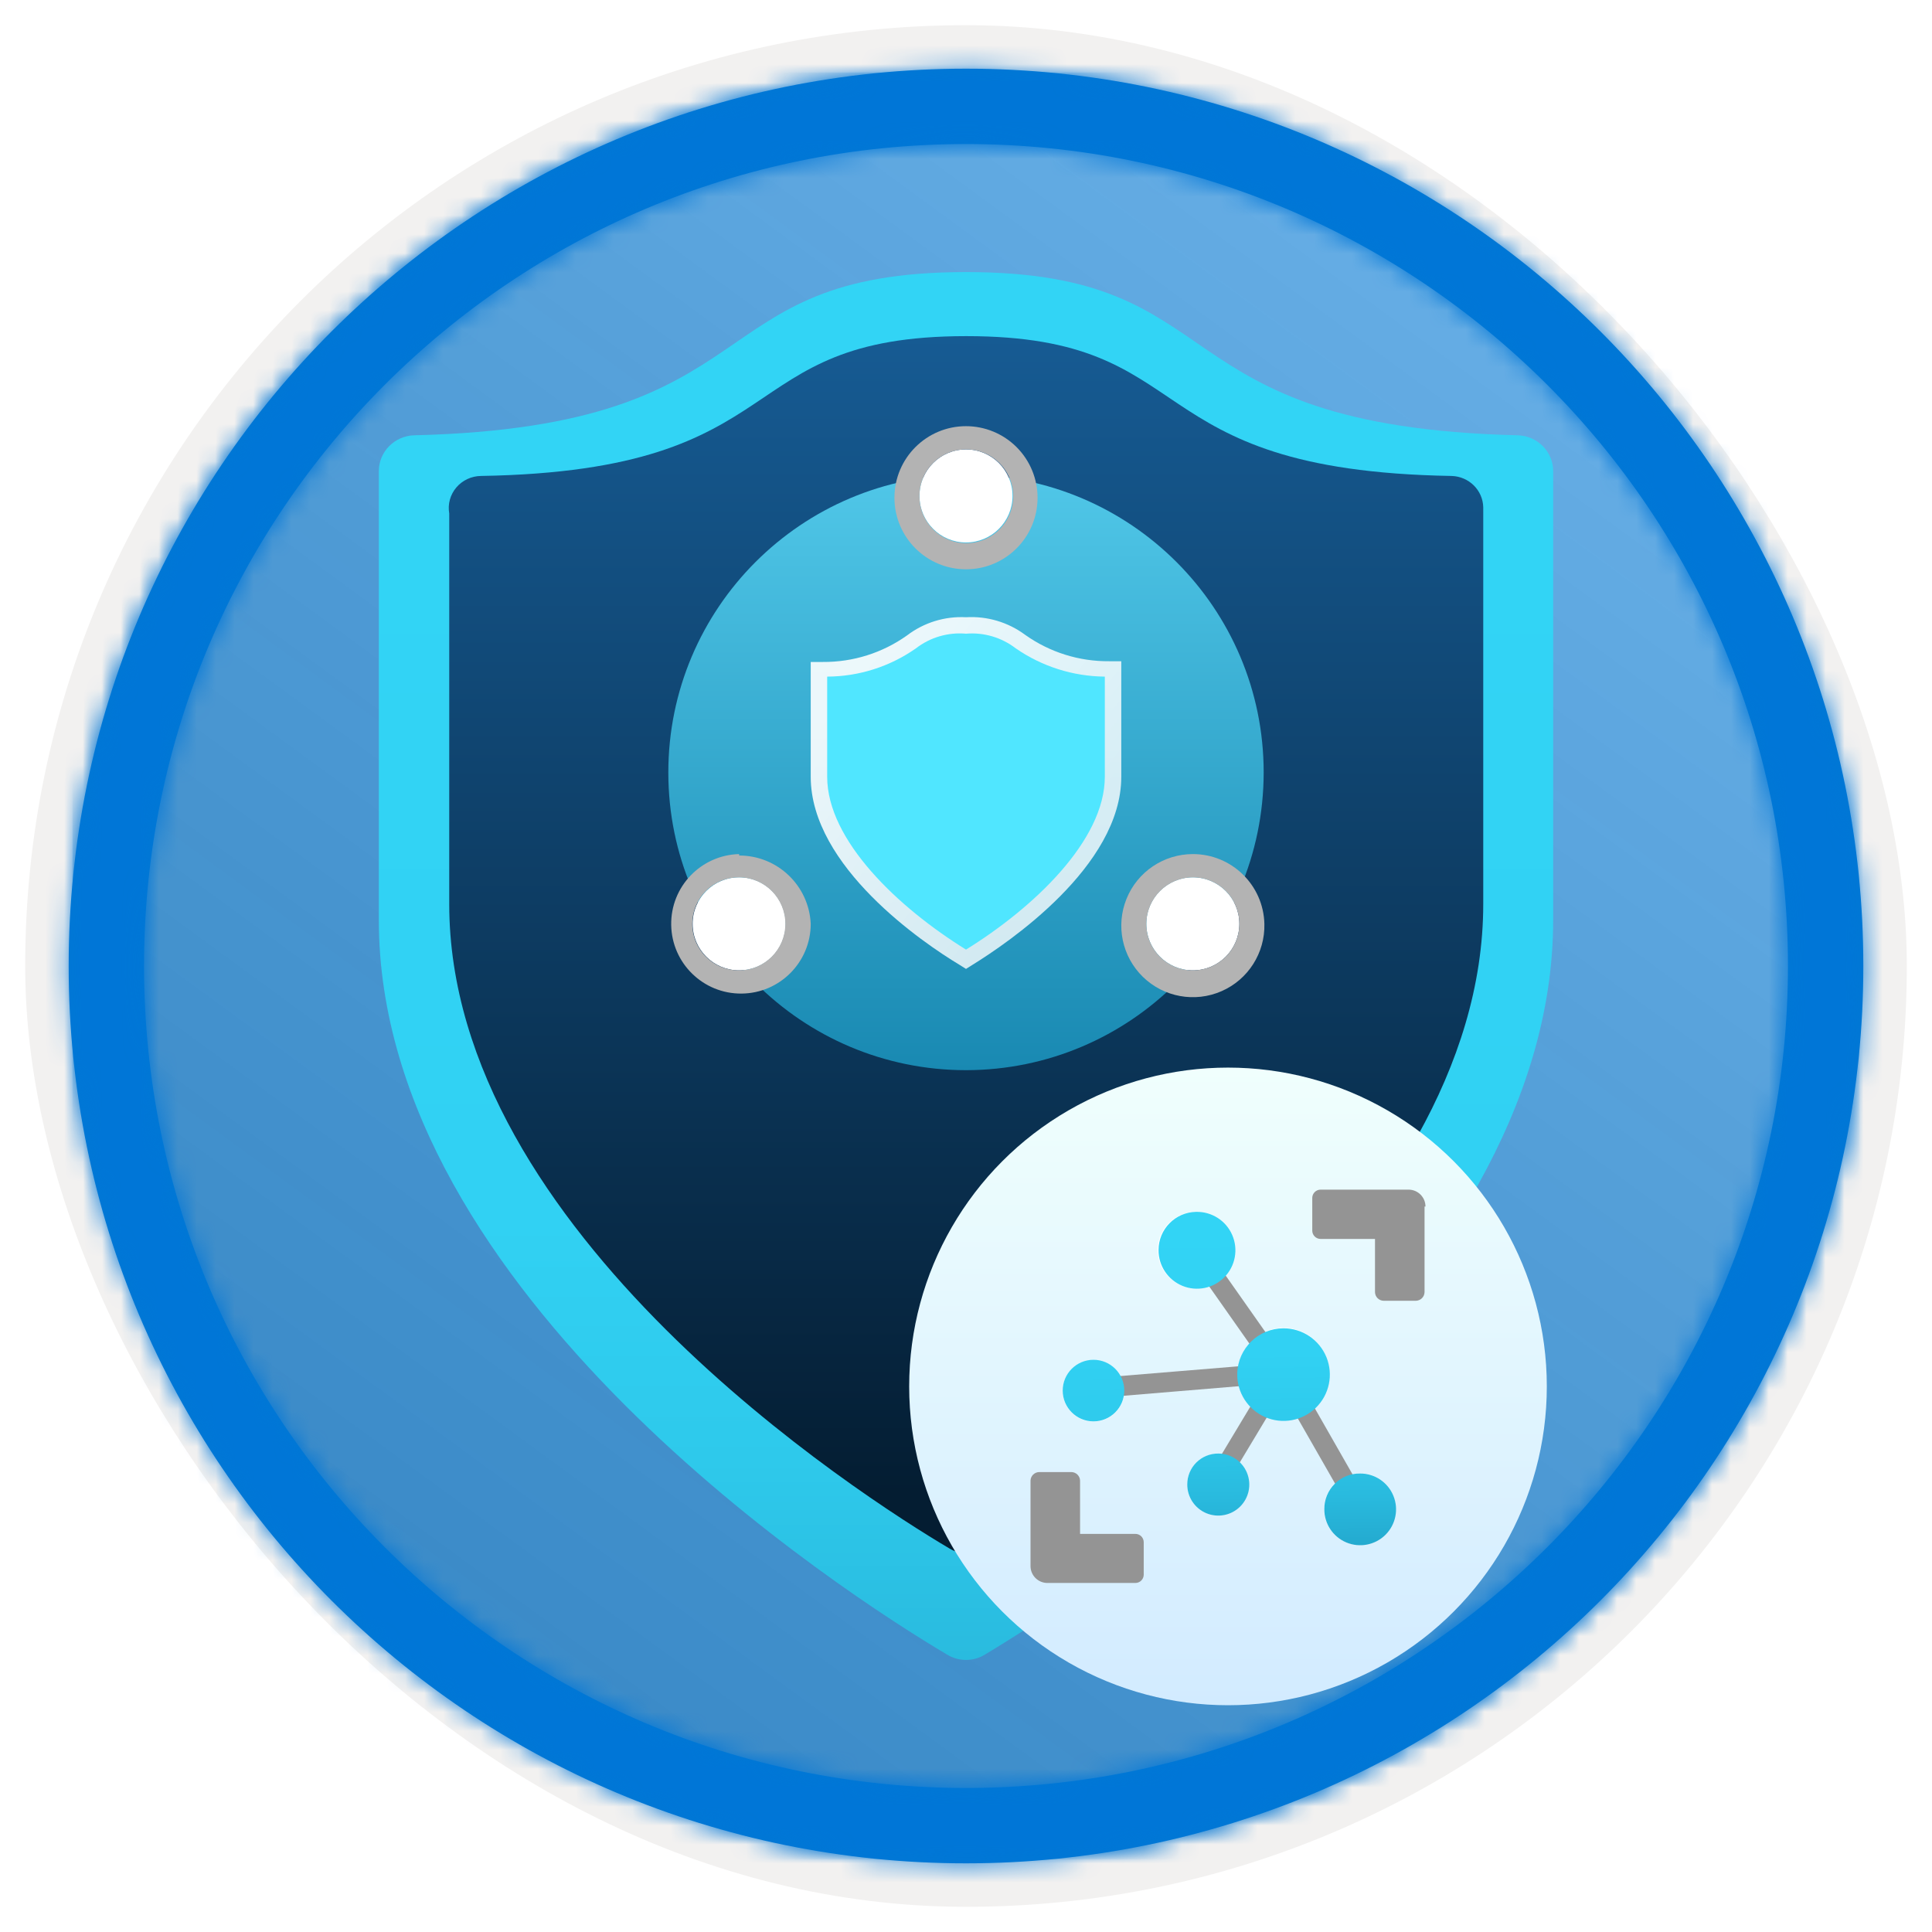
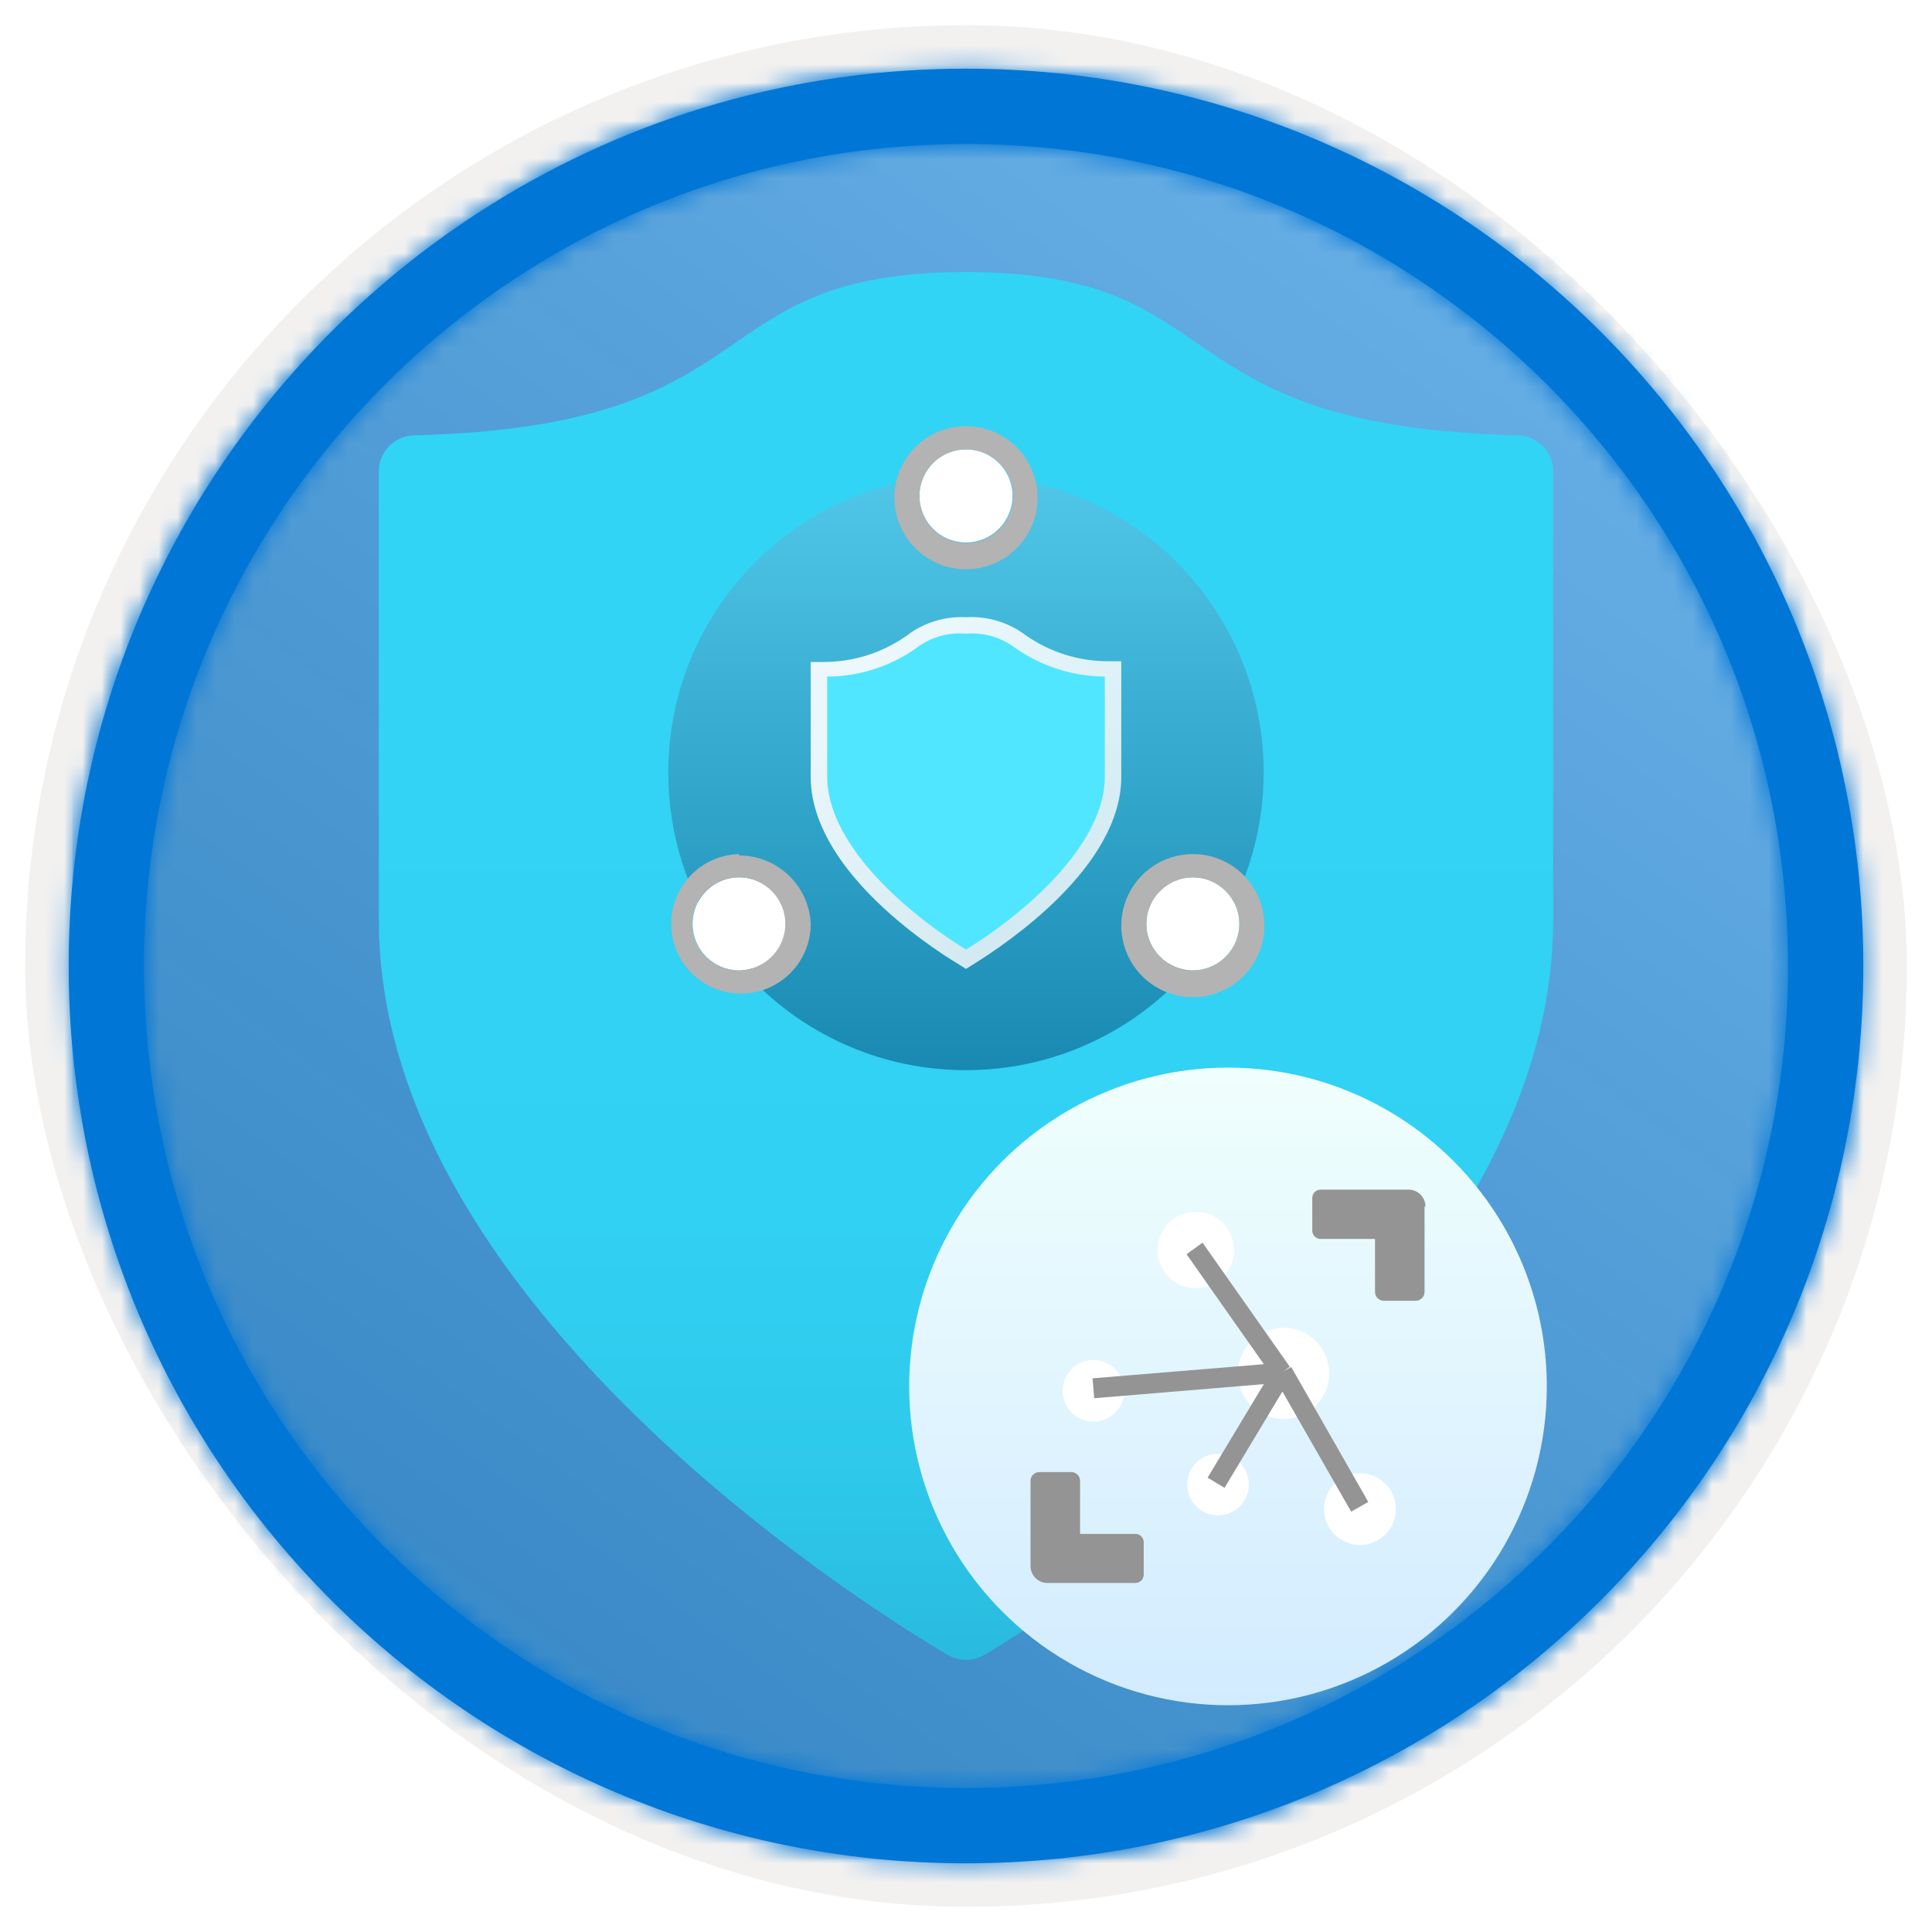
<svg xmlns="http://www.w3.org/2000/svg" xmlns:xlink="http://www.w3.org/1999/xlink" width="102px" height="102px" viewBox="0 0 102 102" version="1.1">
  <title>NA/develop-secure-iot-solutions-for-azure-sphere-with-iot-hub</title>
  <defs>
    <rect id="path-1" x="0" y="0" width="94.34" height="94.34" rx="47.17" />
    <filter x="-2.9%" y="-2.9%" width="106.4%" height="106.4%" filterUnits="objectBoundingBox" id="filter-3">
      <feMorphology radius="2.5" operator="dilate" in="SourceAlpha" result="shadowSpreadOuter1" />
      <feOffset dx="0.5" dy="0.5" in="shadowSpreadOuter1" result="shadowOffsetOuter1" />
      <feMorphology radius="1" operator="erode" in="SourceAlpha" result="shadowInner" />
      <feOffset dx="0.5" dy="0.5" in="shadowInner" result="shadowInner" />
      <feComposite in="shadowOffsetOuter1" in2="shadowInner" operator="out" result="shadowOffsetOuter1" />
      <feColorMatrix values="0 0 0 0 0.822   0 0 0 0 0.832   0 0 0 0 0.836  0 0 0 1 0" type="matrix" in="shadowOffsetOuter1" />
    </filter>
    <linearGradient x1="77.83%" y1="11.2%" x2="-99.689%" y2="253.808%" id="linearGradient-4">
      <stop stop-color="#FFFFFF" offset="0%" />
      <stop stop-color="#000000" stop-opacity="0.5" offset="100%" />
    </linearGradient>
    <rect id="path-5" x="0" y="0" width="94.34" height="94.34" />
    <path d="M48.113,0.739 C74.277,0.739 95.487,21.949 95.487,48.113 C95.487,74.277 74.277,95.487 48.113,95.487 C21.949,95.487 0.739,74.277 0.739,48.113 C0.739,21.949 21.949,0.739 48.113,0.739 Z M48.113,4.717 C24.146,4.717 4.717,24.146 4.717,48.113 C4.717,72.08 24.146,91.509 48.113,91.509 C72.08,91.509 91.509,72.08 91.509,48.113 C91.509,24.146 72.08,4.717 48.113,4.717 Z" id="path-6" />
    <linearGradient x1="49.977%" y1="17.991%" x2="49.977%" y2="124.588%" id="linearGradient-8">
      <stop stop-color="#32D4F5" offset="0%" />
      <stop stop-color="#31D1F3" offset="47%" />
      <stop stop-color="#2EC9EB" offset="63%" />
      <stop stop-color="#29BADE" offset="77%" />
      <stop stop-color="#22A5CB" offset="89%" />
      <stop stop-color="#198AB3" offset="100%" />
      <stop stop-color="#198AB3" offset="100%" />
    </linearGradient>
    <linearGradient x1="50%" y1="95.487%" x2="50%" y2="-5.31%" id="linearGradient-9">
      <stop stop-color="#041D32" offset="0%" />
      <stop stop-color="#175E98" offset="100%" />
    </linearGradient>
    <filter x="-35.3%" y="-35.3%" width="170.6%" height="170.6%" filterUnits="objectBoundingBox" id="filter-10">
      <feOffset dx="0" dy="2" in="SourceAlpha" result="shadowOffsetOuter1" />
      <feGaussianBlur stdDeviation="2" in="shadowOffsetOuter1" result="shadowBlurOuter1" />
      <feColorMatrix values="0 0 0 0 0   0 0 0 0 0   0 0 0 0 0  0 0 0 0.1 0" type="matrix" in="shadowBlurOuter1" result="shadowMatrixOuter1" />
      <feMerge>
        <feMergeNode in="shadowMatrixOuter1" />
        <feMergeNode in="SourceGraphic" />
      </feMerge>
    </filter>
    <linearGradient x1="50%" y1="100%" x2="50%" y2="0%" id="linearGradient-11">
      <stop stop-color="#D2EBFF" offset="0%" />
      <stop stop-color="#F0FFFD" offset="100%" />
    </linearGradient>
    <linearGradient x1="50.486%" y1="120.485%" x2="48.542%" y2="-66.383%" id="linearGradient-12">
      <stop stop-color="#198AB3" offset="0%" />
      <stop stop-color="#198AB3" offset="0%" />
      <stop stop-color="#22A5CB" offset="9%" />
      <stop stop-color="#29BADE" offset="19%" />
      <stop stop-color="#2EC9EB" offset="29%" />
      <stop stop-color="#31D1F3" offset="42%" />
      <stop stop-color="#32D4F5" offset="62%" />
    </linearGradient>
    <linearGradient x1="50%" y1="100%" x2="50%" y2="7.71284745e-13%" id="linearGradient-13">
      <stop stop-color="#1989B2" offset="0%" />
      <stop stop-color="#50C7E8" offset="100%" />
    </linearGradient>
    <linearGradient x1="20.833%" y1="12.655%" x2="79.616%" y2="66.648%" id="linearGradient-14">
      <stop stop-color="#FFFFFF" stop-opacity="0.9" offset="0%" />
      <stop stop-color="#FFFFFF" stop-opacity="0.8" offset="100%" />
    </linearGradient>
  </defs>
  <g id="Badges" stroke="none" stroke-width="1" fill="none" fill-rule="evenodd">
    <g id="NA-21" transform="translate(-159, -319)">
      <g id="NA/develop-secure-iot-solutions-for-azure-sphere-with-iot-hub" transform="translate(160, 320)">
        <g id="Badge-Plates/Circle">
          <g id="BG" transform="translate(2.83, 2.83)">
            <mask id="mask-2" fill="white">
              <use xlink:href="#path-1" />
            </mask>
            <g>
              <use fill="black" fill-opacity="1" filter="url(#filter-3)" xlink:href="#path-1" />
              <rect stroke="#F2F1F0" stroke-width="2.5" x="-1.25" y="-1.25" width="96.84" height="96.84" rx="48.42" />
            </g>
            <g id="Colors/Microsoft-365/BG-Solid-Badge" mask="url(#mask-2)">
              <g id="Rectangle">
                <use fill="#0078D4" xlink:href="#path-5" />
                <use fill-opacity="0.4" fill="url(#linearGradient-4)" xlink:href="#path-5" />
              </g>
            </g>
          </g>
          <g id="Border" transform="translate(1.887, 1.887)">
            <mask id="mask-7" fill="white">
              <use xlink:href="#path-6" />
            </mask>
            <use id="Boarder" fill="#0078D4" fill-rule="nonzero" xlink:href="#path-6" />
            <g id="Colors/Microsoft-365/Border" mask="url(#mask-7)" fill="#0076D7">
              <g transform="translate(-1.887, -1.887)" id="Microsoft-365/Border">
                <rect x="0" y="0" width="100" height="100" />
              </g>
            </g>
          </g>
        </g>
        <g id="Shield" transform="translate(19, 13.364)" fill-rule="nonzero">
          <path d="M62,34.209 C62,53.899 37.393,69.754 32.007,72.985 C31.392,73.368 30.608,73.368 29.993,72.985 C24.607,69.797 0,53.942 0,34.209 L0,10.513 C0,9.482 0.836,8.64 1.883,8.617 C21.061,8.143 16.638,0 31,0 C45.362,0 40.939,8.143 60.117,8.617 C61.164,8.64 62,9.482 62,10.513 L62,34.209 Z" id="Path" fill="url(#linearGradient-8)" />
-           <path d="M58.308,33.365 C58.308,50.687 36.64,64.586 31.895,67.391 C31.354,67.718 30.671,67.718 30.131,67.391 C25.386,64.586 3.717,50.687 3.717,33.365 L3.717,12.744 C3.631,12.255 3.768,11.754 4.091,11.373 C4.414,10.992 4.892,10.769 5.397,10.764 C22.278,10.476 18.415,3.382 31.013,3.382 C43.611,3.382 39.747,10.476 56.628,10.764 C57.547,10.786 58.286,11.512 58.308,12.414 L58.308,33.365 Z" id="Path" fill="url(#linearGradient-9)" />
        </g>
        <g id="Group-2" filter="url(#filter-10)" transform="translate(47, 53.364)">
          <circle id="Oval" fill="url(#linearGradient-11)" cx="16.832" cy="16.832" r="16.832" />
          <g id="Icon-iot-182-IoT-Hub" transform="translate(5.832, 5.832)" fill-rule="nonzero">
            <circle id="fa3a22e9-e4e8-46a1-bc09-f9532747c739" fill="#FFFFFF" cx="13.933" cy="10.316" r="2.408" />
            <circle id="eb214416-6791-4934-ac0c-35afaa829f6e" fill="#FFFFFF" cx="17.967" cy="17.478" r="1.894" />
            <circle id="a4424413-b91f-48da-aedd-39e3a978b430" fill="#FFFFFF" cx="10.474" cy="16.182" r="1.626" />
            <circle id="f7ecfc1a-3268-471b-9464-57023bfc9cc4" fill="#FFFFFF" cx="9.301" cy="3.801" r="2.017" />
            <circle id="b4388938-ad80-41b4-b729-5c21e3eab320" fill="#FFFFFF" cx="3.899" cy="11.232" r="1.626" />
            <polygon id="Path" fill="#949494" points="18.407 17.099 14.337 9.973 13.933 10.206 14.263 9.961 9.656 3.41 8.812 4.021 12.894 9.827 3.85 10.572 3.936 11.623 12.894 10.878 9.924 15.816 10.817 16.353 13.872 11.269 17.502 17.612" />
            <g id="Group" fill="#949494">
              <path d="M21.426,1.503 L21.426,1.503 C21.426,1.011 21.026,0.611 20.533,0.611 L15.889,0.611 C15.646,0.611 15.449,0.808 15.449,1.051 L15.449,2.774 C15.449,3.017 15.646,3.214 15.889,3.214 L18.761,3.214 L18.761,6.026 C18.768,6.273 18.966,6.471 19.213,6.478 L20.924,6.478 C21.171,6.471 21.37,6.273 21.377,6.026 L21.377,1.503 L21.426,1.503 Z" id="Path" />
              <path d="M6.111,18.786 L3.19,18.786 L3.19,15.974 C3.184,15.727 2.985,15.529 2.738,15.522 L1.027,15.522 C0.78,15.529 0.581,15.727 0.574,15.974 L0.574,20.497 L0.574,20.497 C0.581,20.985 0.979,21.377 1.467,21.377 L6.111,21.377 C6.354,21.377 6.551,21.18 6.551,20.937 L6.551,19.226 C6.551,18.983 6.354,18.786 6.111,18.786 Z" id="Path" />
            </g>
-             <path d="M13.933,7.932 C14.928,7.933 15.822,8.535 16.197,9.456 C16.571,10.377 16.351,11.433 15.639,12.127 C14.927,12.821 13.866,13.015 12.955,12.617 C12.044,12.219 11.464,11.309 11.489,10.316 C11.522,8.989 12.607,7.932 13.933,7.932 Z M7.333,3.801 C7.329,4.627 7.825,5.374 8.589,5.689 C9.353,6.003 10.231,5.824 10.81,5.234 C11.389,4.645 11.552,3.763 11.223,3.005 C10.895,2.247 10.139,1.765 9.313,1.784 C8.214,1.804 7.333,2.702 7.333,3.801 L7.333,3.801 Z M2.273,11.22 C2.273,12.118 3.001,12.846 3.899,12.846 C4.797,12.846 5.524,12.118 5.524,11.22 C5.524,10.322 4.797,9.594 3.899,9.594 C3.001,9.594 2.273,10.322 2.273,11.22 Z M8.849,16.17 C8.844,16.834 9.24,17.434 9.851,17.692 C10.463,17.949 11.169,17.812 11.64,17.345 C12.111,16.877 12.254,16.172 12.001,15.558 C11.748,14.945 11.15,14.544 10.487,14.544 C10.053,14.541 9.637,14.711 9.329,15.016 C9.022,15.321 8.849,15.737 8.849,16.17 Z M16.084,17.478 C16.079,18.245 16.538,18.94 17.245,19.237 C17.953,19.534 18.77,19.375 19.314,18.834 C19.858,18.293 20.023,17.477 19.73,16.768 C19.438,16.058 18.746,15.596 17.979,15.596 C17.477,15.589 16.993,15.785 16.636,16.139 C16.28,16.493 16.081,16.975 16.084,17.478 L16.084,17.478 Z" id="Shape" fill="url(#linearGradient-12)" />
          </g>
        </g>
        <g id="Icon-iot-190-Azure-Sphere" transform="translate(33, 21.5)" fill-rule="nonzero">
          <path d="M17,34 C8.321,34 1.284,26.964 1.284,18.284 C1.284,9.605 8.321,2.569 17,2.569 C25.679,2.569 32.716,9.605 32.716,18.284 C32.705,26.96 25.675,33.99 17,34 Z" id="Path" fill="url(#linearGradient-13)" />
          <path d="M16.641,28.428 C14.752,27.294 8.802,23.252 8.802,18.511 L8.802,12.448 L9.444,12.448 C11.034,12.46 12.588,11.971 13.883,11.05 C14.775,10.369 15.88,10.027 17,10.087 C18.115,10.02 19.219,10.347 20.117,11.012 C21.412,11.934 22.966,12.423 24.556,12.41 L25.198,12.41 L25.198,18.511 C25.198,23.252 19.191,27.294 17.359,28.428 L17,28.654 L16.641,28.428 Z" id="Path" fill="url(#linearGradient-14)" />
          <path d="M17,27.634 C13.43,25.424 9.671,21.873 9.671,18.511 L9.671,13.222 C11.348,13.215 12.983,12.694 14.356,11.73 C15.108,11.148 16.052,10.872 17,10.956 C17.941,10.876 18.878,11.153 19.626,11.73 C21.009,12.687 22.647,13.207 24.329,13.222 L24.329,18.511 C24.329,21.873 20.57,25.424 17,27.634 Z" id="Path" fill="#50E6FF" />
          <circle id="Oval" fill="#FFFFFF" cx="28.976" cy="26.274" r="2.456" />
          <path d="M28.976,23.819 C30.332,23.819 31.431,24.918 31.431,26.274 C31.431,27.631 30.332,28.73 28.976,28.73 C27.619,28.73 26.52,27.631 26.52,26.274 C26.53,24.923 27.624,23.829 28.976,23.819 M28.976,22.591 C27.439,22.592 26.056,23.523 25.477,24.946 C24.898,26.369 25.239,28.001 26.339,29.074 C27.44,30.146 29.08,30.446 30.488,29.831 C31.896,29.217 32.792,27.81 32.753,26.274 C32.702,24.225 31.026,22.59 28.976,22.591 Z" id="Shape" fill="#B3B3B3" />
          <circle id="Oval" fill="#FFFFFF" cx="5.024" cy="26.274" r="2.456" />
          <path d="M5.024,23.819 C6.378,23.829 7.468,24.933 7.461,26.287 C7.454,27.641 6.353,28.733 4.999,28.73 C3.646,28.726 2.55,27.628 2.55,26.274 C2.55,25.62 2.811,24.992 3.276,24.531 C3.74,24.07 4.37,23.814 5.024,23.819 M5.024,22.591 C3.003,22.643 1.402,24.314 1.436,26.336 C1.47,28.357 3.128,29.973 5.15,29.956 C7.171,29.94 8.802,28.296 8.802,26.274 C8.711,24.255 7.046,22.665 5.024,22.667 L5.024,22.591 Z" id="Shape" fill="#B3B3B3" />
          <circle id="Oval" fill="#FFFFFF" cx="17" cy="3.683" r="2.456" />
          <path d="M17,1.228 C18.359,1.218 19.472,2.306 19.492,3.665 C19.512,5.024 18.433,6.145 17.074,6.176 C15.715,6.207 14.586,5.136 14.544,3.778 C14.519,3.11 14.766,2.461 15.229,1.98 C15.693,1.499 16.332,1.227 17,1.228 M17,0 C14.914,0 13.222,1.691 13.222,3.778 C13.222,5.864 14.914,7.556 17,7.556 C19.086,7.556 20.778,5.864 20.778,3.778 C20.778,2.776 20.38,1.815 19.671,1.106 C18.963,0.398 18.002,0 17,0 Z" id="Shape" fill="#B3B3B3" />
        </g>
      </g>
    </g>
  </g>
</svg>